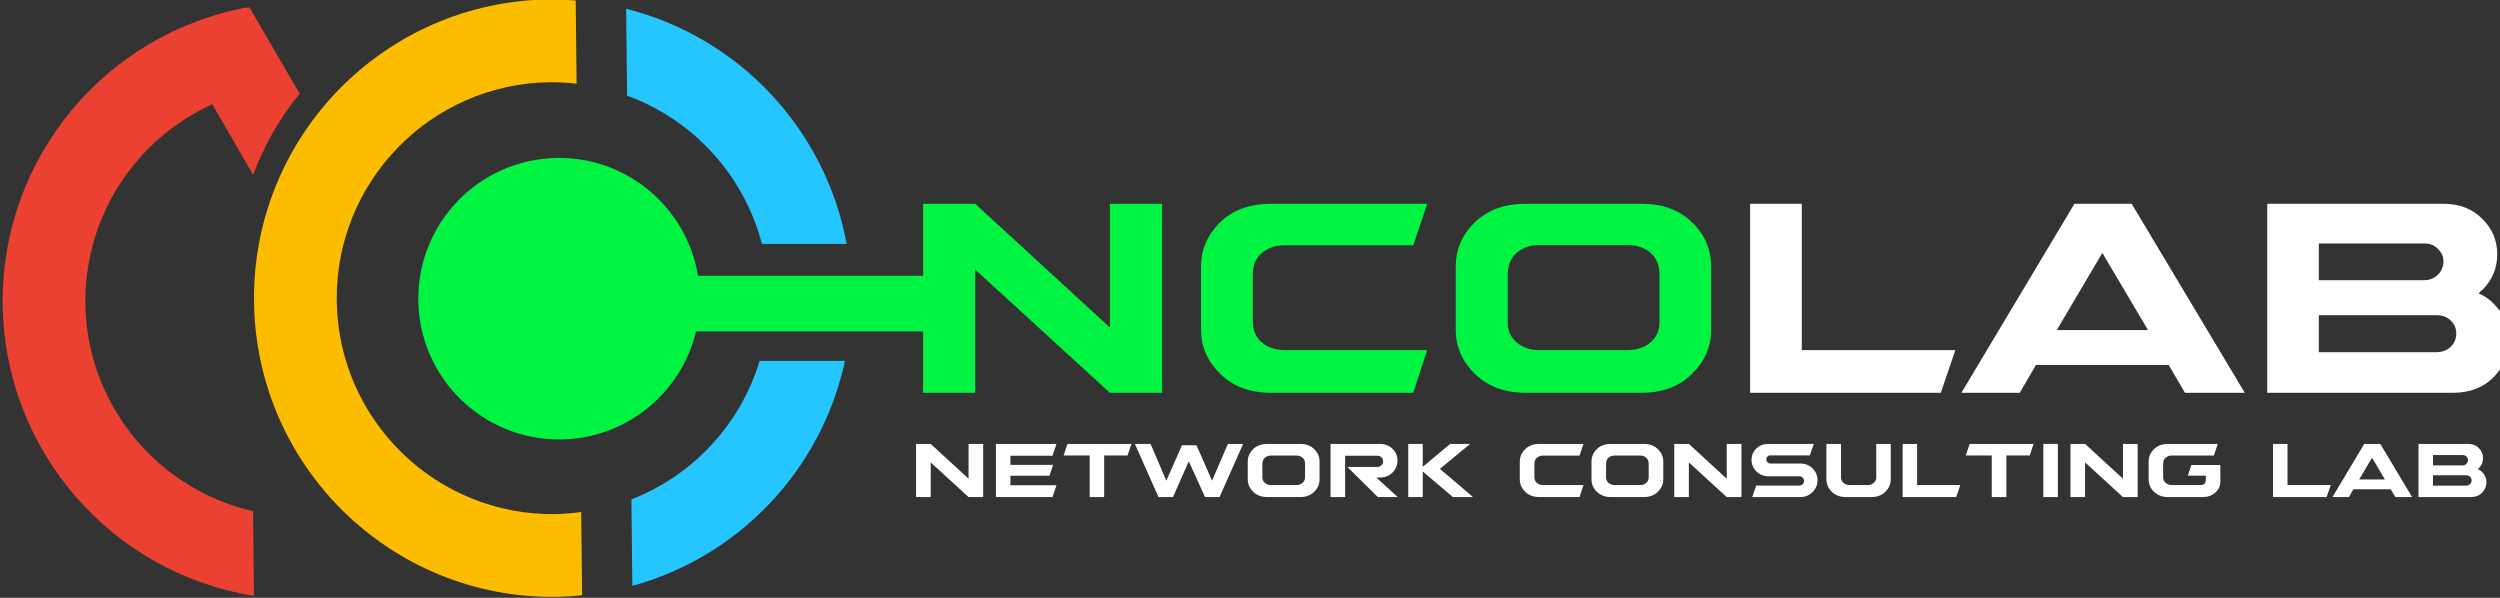
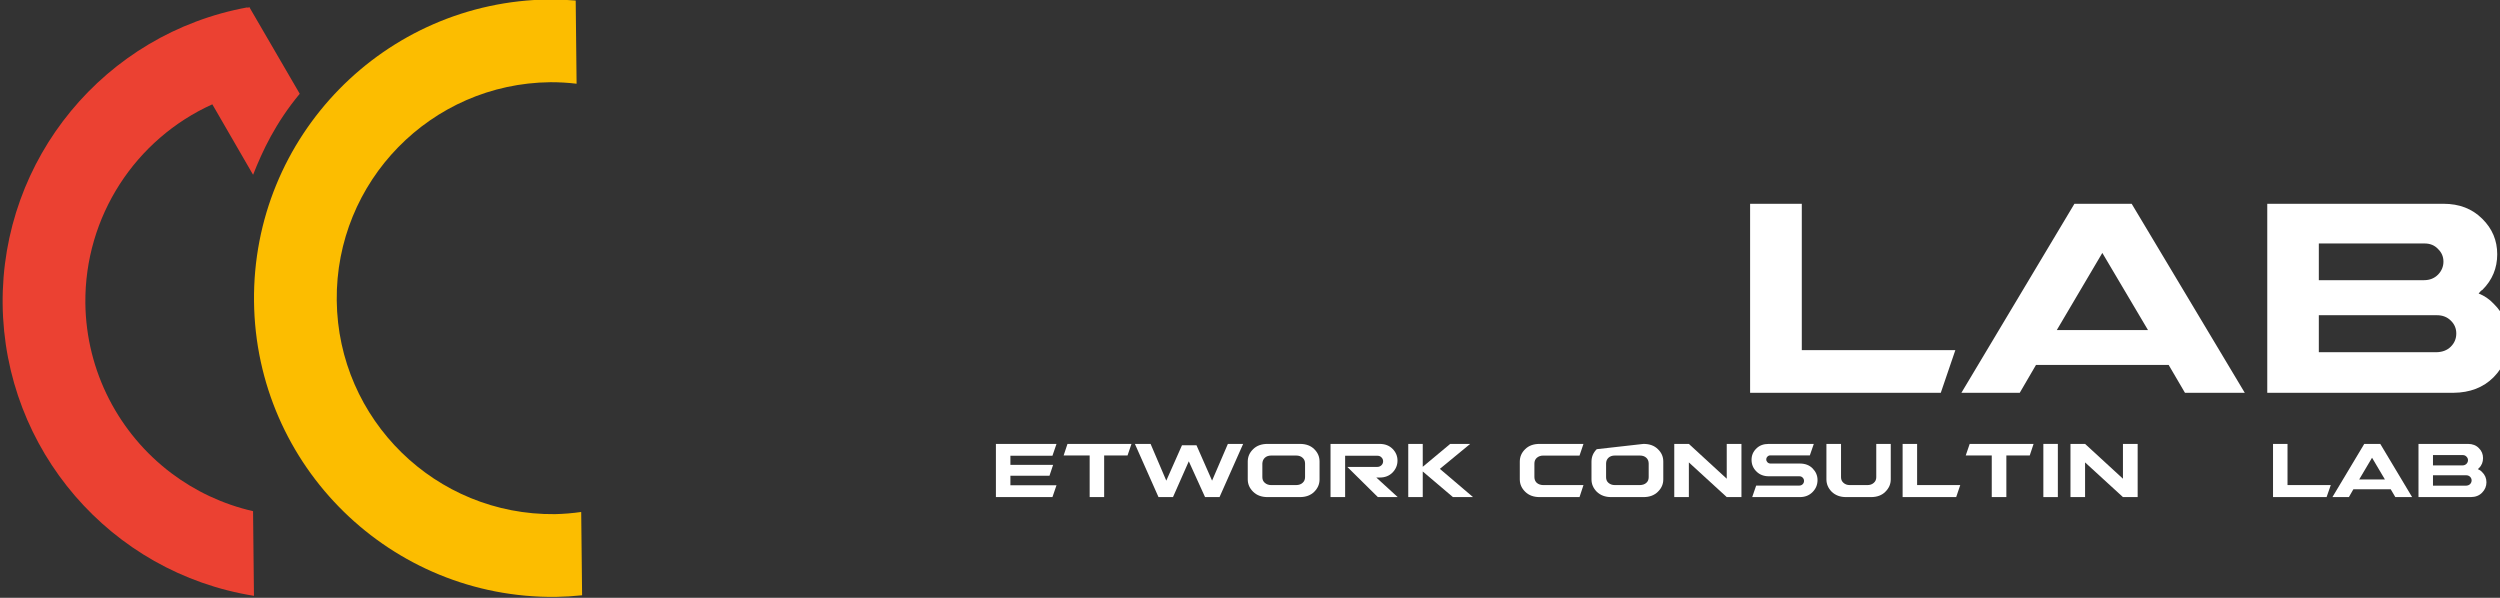
<svg xmlns="http://www.w3.org/2000/svg" width="100%" height="100%" viewBox="0 0 3605 862" version="1.1" xml:space="preserve" style="fill-rule:evenodd;clip-rule:evenodd;stroke-linejoin:round;stroke-miterlimit:2;">
  <rect x="0" y="0" width="3605" height="862" fill="#333333" stroke="none" />
  <g transform="matrix(1,0,0,1,-19011,-2267.94)">
    <g transform="matrix(1.478,0,0,0.46,-1091.35,3512.09)">
      <g id="path4141" transform="matrix(2.971,-0.103,0.032,9.55,13152.4,-3371.95)">
        <path d="M232.065,74.678L231.522,74.991L231.522,74.774C184.484,82.835 150.082,123.591 150.032,171.313C150.034,219.074 184.448,259.884 231.522,267.952L231.522,240.157C221.568,237.765 212.532,233.339 204.811,227.384C187.838,214.294 177.222,193.816 177.195,171.313C177.228,142.838 194.219,117.608 219.588,106.484L232.723,129.755C235.91,121.917 240.263,112.847 248.327,103.328L232.065,74.678Z" style="fill:rgb(235,65,50);fill-rule:nonzero;" />
      </g>
    </g>
    <g transform="matrix(1.478,0,0,0.46,-1091.35,3512.09)">
      <g transform="matrix(1.756,0,0,5.644,10278.5,-23765.7)">
-         <path d="M2361.59,3932L2314.18,3932C2303.68,3966.6 2277.83,3995.35 2242.93,4008.95L2243.45,4056.99C2303.96,4040.32 2348.8,3991.42 2361.59,3932ZM2315.45,3867.08L2362.53,3867.08C2350.91,3804.2 2303.65,3752.52 2240,3736.45L2240.52,3784.7C2278.06,3798.41 2305.66,3829.58 2315.45,3867.08Z" style="fill:rgb(37,197,255);" />
-       </g>
+         </g>
    </g>
    <g transform="matrix(1.478,0,0,0.46,-1091.35,3512.09)">
      <g transform="matrix(0.677,0,0,2.175,738.534,-7639.58)">
        <path d="M21817.2,2773.53L21796.2,2835.06L21521.4,2835.06L21521.4,2562.63L21595.9,2562.63L21595.9,2773.53L21817.2,2773.53ZM22576.7,2686.76C22575.2,2687.41 22573.5,2689.13 22571.3,2691.94C22579.5,2695.18 22586.6,2699.93 22592.9,2706.62C22607.8,2721.3 22615.1,2738.78 22615.1,2759.07C22615.1,2779.58 22607.8,2797.28 22592.9,2812.61C22578,2827.5 22558.8,2834.84 22535,2835.06L22266.7,2835.06L22266.7,2562.63L22520.6,2562.63C22543.5,2562.63 22562,2569.76 22576.5,2584.22C22591,2598.47 22598.1,2615.52 22598.1,2635.38C22598.1,2655.46 22591,2672.51 22576.7,2686.76ZM21933.4,2794.91L21910,2835.06L21825.9,2835.06L21988.8,2562.63L22071.3,2562.63L22234.3,2835.06L22148.1,2835.06L22124.6,2794.91L21933.4,2794.91ZM22341,2776.56L22510.7,2776.56C22519.1,2776.34 22526,2773.75 22531.2,2768.57C22536.6,2763.17 22539.1,2756.91 22539.1,2749.57C22539.1,2742.45 22536.6,2736.19 22531.2,2731.01C22526,2725.83 22519.3,2723.24 22511.3,2723.24L22341,2723.24L22341,2776.56ZM22094.8,2744.61L22029,2633.44L21963.4,2744.61L22094.8,2744.61ZM22341,2672.73L22492.7,2672.73C22500.7,2672.73 22507.4,2670.14 22512.8,2664.74C22518,2659.34 22520.6,2653.08 22520.6,2645.96C22520.6,2638.84 22518,2632.79 22512.8,2627.83C22507.8,2622.43 22501.4,2619.84 22493.4,2619.84L22341,2619.84L22341,2672.73Z" style="fill:white;fill-rule:nonzero;" />
      </g>
    </g>
    <g transform="matrix(1.478,0,0,0.46,-1091.35,3512.09)">
      <g transform="matrix(10.711,0,0,8.423,-12400.6,-6562.71)">
-         <path d="M2517.12,643.037L2515.79,643.037L2512.34,630.13L2512.34,643.037L2511.01,643.037L2511.01,623.244L2512.34,623.244L2515.79,636.199L2515.79,623.244L2517.12,623.244L2517.12,643.037Z" style="fill:white;fill-rule:nonzero;" />
        <path d="M2523.49,631.055L2523.16,635.086L2519.6,635.086L2519.6,638.63L2523.8,638.63L2523.43,643.037L2518.28,643.037L2518.28,623.244L2523.8,623.244L2523.43,627.651L2519.6,627.651L2519.6,631.055L2523.49,631.055Z" style="fill:white;fill-rule:nonzero;" />
        <path d="M2526.82,643.037L2526.82,627.542L2524.45,627.542L2524.8,623.244L2530.63,623.244L2530.27,627.542L2528.14,627.542L2528.14,643.037L2526.82,643.037Z" style="fill:white;fill-rule:nonzero;" />
        <path d="M2537.97,636.921L2539.41,623.244L2540.8,623.244L2538.65,643.037L2537.33,643.037L2535.85,629.722L2534.41,643.037L2533.09,643.037L2530.94,623.244L2532.37,623.244L2533.8,636.921L2535.23,623.746L2536.55,623.746L2537.97,636.921Z" style="fill:white;fill-rule:nonzero;" />
        <path d="M2541.22,629.832C2541.22,628.044 2541.38,626.507 2541.71,625.205C2542.03,623.903 2542.47,623.244 2543.02,623.244L2545.97,623.244C2546.53,623.244 2546.96,623.903 2547.28,625.205C2547.6,626.491 2547.76,628.012 2547.76,629.785L2547.76,636.497C2547.76,638.207 2547.6,639.728 2547.28,641.046C2546.95,642.379 2546.52,643.037 2545.97,643.037L2543.02,643.037C2542.48,643.037 2542.04,642.379 2541.71,641.046C2541.38,639.712 2541.22,638.191 2541.22,636.45L2541.22,629.832ZM2545.63,638.568C2545.88,638.552 2546.07,638.27 2546.21,637.752C2546.36,637.234 2546.44,636.513 2546.44,635.603L2546.44,630.553C2546.44,629.628 2546.36,628.906 2546.21,628.389C2546.06,627.84 2545.87,627.573 2545.63,627.573L2543.36,627.573C2543.12,627.573 2542.93,627.84 2542.78,628.389C2542.64,628.922 2542.56,629.643 2542.55,630.553L2542.55,635.65C2542.55,636.529 2542.63,637.234 2542.78,637.752C2542.94,638.301 2543.13,638.568 2543.36,638.568L2545.63,638.568Z" style="fill:white;fill-rule:nonzero;" />
        <path d="M2553.23,623.244C2553.72,623.244 2554.11,623.856 2554.41,625.079C2554.71,626.318 2554.86,627.777 2554.86,629.455C2554.86,631.149 2554.71,632.623 2554.41,633.894C2554.11,635.133 2553.72,635.76 2553.24,635.76L2552.93,635.76L2554.88,643.037L2553.07,643.037L2550.29,631.808L2553.01,631.808C2553.17,631.808 2553.29,631.604 2553.4,631.18C2553.5,630.773 2553.55,630.286 2553.55,629.722C2553.55,629.141 2553.5,628.655 2553.4,628.263C2553.31,627.855 2553.18,627.651 2553.03,627.651L2550.09,627.651L2550.09,643.037L2548.76,643.037L2548.76,623.244L2553.23,623.244Z" style="fill:white;fill-rule:nonzero;" />
        <path d="M2558.72,632.529L2561.74,643.037L2559.91,643.037L2557.16,633.502L2557.16,643.037L2555.84,643.037L2555.84,623.244L2557.16,623.244L2557.16,631.761L2559.66,623.244L2561.48,623.244L2558.72,632.529Z" style="fill:white;fill-rule:nonzero;" />
        <path d="M2571.44,643.037L2567.8,643.037C2567.26,643.037 2566.82,642.379 2566.49,641.046C2566.16,639.712 2566,638.191 2566,636.45L2566,629.832C2566,628.044 2566.16,626.507 2566.49,625.205C2566.81,623.903 2567.25,623.244 2567.8,623.244L2571.8,623.244L2571.44,627.589L2568.13,627.589C2567.9,627.589 2567.71,627.871 2567.55,628.42C2567.4,628.969 2567.33,629.69 2567.33,630.584L2567.33,635.603C2567.33,636.497 2567.41,637.219 2567.55,637.752C2567.71,638.285 2567.9,638.552 2568.13,638.568L2571.8,638.568L2571.44,643.037Z" style="fill:white;fill-rule:nonzero;" />
-         <path d="M2572.53,629.832C2572.53,628.044 2572.69,626.507 2573.01,625.205C2573.34,623.903 2573.77,623.244 2574.32,623.244L2577.27,623.244C2577.83,623.244 2578.26,623.903 2578.58,625.205C2578.91,626.491 2579.07,628.012 2579.07,629.785L2579.07,636.497C2579.07,638.207 2578.91,639.728 2578.58,641.046C2578.25,642.379 2577.82,643.037 2577.27,643.037L2574.32,643.037C2573.78,643.037 2573.35,642.379 2573.01,641.046C2572.69,639.712 2572.53,638.191 2572.53,636.45L2572.53,629.832ZM2576.93,638.568C2577.18,638.552 2577.38,638.27 2577.52,637.752C2577.67,637.234 2577.74,636.513 2577.74,635.603L2577.74,630.553C2577.74,629.628 2577.66,628.906 2577.52,628.389C2577.37,627.84 2577.18,627.573 2576.93,627.573L2574.66,627.573C2574.42,627.573 2574.23,627.84 2574.08,628.389C2573.94,628.922 2573.86,629.643 2573.86,630.553L2573.86,635.65C2573.86,636.529 2573.93,637.234 2574.08,637.752C2574.24,638.301 2574.43,638.568 2574.66,638.568L2576.93,638.568Z" style="fill:white;fill-rule:nonzero;" />
+         <path d="M2572.53,629.832C2572.53,628.044 2572.69,626.507 2573.01,625.205L2577.27,623.244C2577.83,623.244 2578.26,623.903 2578.58,625.205C2578.91,626.491 2579.07,628.012 2579.07,629.785L2579.07,636.497C2579.07,638.207 2578.91,639.728 2578.58,641.046C2578.25,642.379 2577.82,643.037 2577.27,643.037L2574.32,643.037C2573.78,643.037 2573.35,642.379 2573.01,641.046C2572.69,639.712 2572.53,638.191 2572.53,636.45L2572.53,629.832ZM2576.93,638.568C2577.18,638.552 2577.38,638.27 2577.52,637.752C2577.67,637.234 2577.74,636.513 2577.74,635.603L2577.74,630.553C2577.74,629.628 2577.66,628.906 2577.52,628.389C2577.37,627.84 2577.18,627.573 2576.93,627.573L2574.66,627.573C2574.42,627.573 2574.23,627.84 2574.08,628.389C2573.94,628.922 2573.86,629.643 2573.86,630.553L2573.86,635.65C2573.86,636.529 2573.93,637.234 2574.08,637.752C2574.24,638.301 2574.43,638.568 2574.66,638.568L2576.93,638.568Z" style="fill:white;fill-rule:nonzero;" />
        <path d="M2586.19,643.037L2584.85,643.037L2581.4,630.13L2581.4,643.037L2580.07,643.037L2580.07,623.244L2581.4,623.244L2584.85,636.199L2584.85,623.244L2586.19,623.244L2586.19,643.037Z" style="fill:white;fill-rule:nonzero;" />
        <path d="M2588.68,635.29C2588.22,635.29 2587.84,634.694 2587.55,633.486C2587.25,632.278 2587.11,630.835 2587.11,629.173C2587.11,627.526 2587.25,626.13 2587.55,624.954C2587.83,623.809 2588.2,623.244 2588.68,623.244L2592.78,623.244L2592.42,627.51L2588.82,627.51C2588.72,627.51 2588.63,627.667 2588.56,627.965C2588.49,628.247 2588.45,628.608 2588.45,629.063C2588.45,629.439 2588.49,629.785 2588.56,630.098C2588.64,630.396 2588.73,630.553 2588.84,630.553L2591.51,630.553C2591.99,630.553 2592.38,631.149 2592.67,632.357C2592.97,633.596 2593.12,635.039 2593.12,636.701C2593.12,638.426 2592.97,639.916 2592.67,641.155C2592.37,642.41 2591.98,643.037 2591.51,643.037L2587.17,643.037L2587.53,638.756L2591.45,638.756C2591.58,638.756 2591.68,638.583 2591.77,638.238C2591.85,637.893 2591.89,637.485 2591.89,637.015C2591.89,636.544 2591.85,636.137 2591.77,635.807C2591.69,635.462 2591.59,635.29 2591.47,635.29L2588.68,635.29Z" style="fill:white;fill-rule:nonzero;" />
        <path d="M2599.79,623.244L2599.79,636.45C2599.79,638.191 2599.63,639.712 2599.3,641.046C2598.98,642.379 2598.54,643.037 2597.99,643.037L2595.72,643.037C2595.18,643.037 2594.75,642.379 2594.41,641.046C2594.09,639.712 2593.93,638.191 2593.93,636.45L2593.93,623.244L2595.26,623.244L2595.26,635.65C2595.26,636.529 2595.34,637.234 2595.49,637.752C2595.64,638.301 2595.83,638.568 2596.06,638.568L2597.66,638.568C2597.9,638.568 2598.09,638.301 2598.24,637.752C2598.39,637.234 2598.47,636.529 2598.47,635.65L2598.47,623.244L2599.79,623.244Z" style="fill:white;fill-rule:nonzero;" />
        <path d="M2606.12,638.568L2605.75,643.037L2600.87,643.037L2600.87,623.244L2602.19,623.244L2602.19,638.568L2606.12,638.568Z" style="fill:white;fill-rule:nonzero;" />
        <path d="M2608.99,643.037L2608.99,627.542L2606.62,627.542L2606.98,623.244L2612.8,623.244L2612.45,627.542L2610.32,627.542L2610.32,643.037L2608.99,643.037Z" style="fill:white;fill-rule:nonzero;" />
        <rect x="2613.69" y="623.244" width="1.32" height="19.793" style="fill:white;fill-rule:nonzero;" />
        <path d="M2622.28,643.037L2620.94,643.037L2617.49,630.13L2617.49,643.037L2616.16,643.037L2616.16,623.244L2617.49,623.244L2620.94,636.199L2620.94,623.244L2622.28,623.244L2622.28,643.037Z" style="fill:white;fill-rule:nonzero;" />
-         <path d="M2623.28,629.832C2623.28,628.044 2623.44,626.507 2623.76,625.205C2624.09,623.903 2624.52,623.244 2625.07,623.244L2629.58,623.244L2629.22,627.573L2625.38,627.573C2625.16,627.573 2624.98,627.855 2624.83,628.404C2624.68,628.953 2624.6,629.675 2624.6,630.569L2624.6,635.603C2624.6,636.497 2624.68,637.219 2624.83,637.752C2624.98,638.285 2625.18,638.552 2625.41,638.568L2627.94,638.568C2628.15,638.552 2628.3,638.395 2628.37,638.081C2628.45,637.752 2628.49,637.219 2628.49,636.45L2628.49,635.054L2626.85,635.054L2627.17,631.102L2629.81,631.102L2629.81,637.328C2629.81,638.897 2629.66,640.23 2629.36,641.328C2629.05,642.441 2628.69,643.006 2628.25,643.037L2625.07,643.037C2624.53,643.037 2624.1,642.379 2623.76,641.046C2623.44,639.712 2623.28,638.191 2623.28,636.45L2623.28,629.832Z" style="fill:white;fill-rule:nonzero;" />
        <path d="M2639.87,638.568L2639.49,643.037L2634.61,643.037L2634.61,623.244L2635.93,623.244L2635.93,638.568L2639.87,638.568Z" style="fill:white;fill-rule:nonzero;" />
        <path d="M2641.93,640.12L2641.52,643.037L2640.02,643.037L2642.92,623.244L2644.38,623.244L2647.28,643.037L2645.75,643.037L2645.33,640.12L2641.93,640.12ZM2644.8,636.466L2643.63,628.389L2642.46,636.466L2644.8,636.466Z" style="fill:white;fill-rule:nonzero;" />
        <path d="M2649.18,638.787L2652.19,638.787C2652.34,638.771 2652.46,638.583 2652.56,638.207C2652.65,637.815 2652.7,637.36 2652.7,636.827C2652.7,636.309 2652.65,635.854 2652.56,635.478C2652.46,635.101 2652.35,634.913 2652.2,634.913L2649.18,634.913L2649.18,638.787ZM2649.18,631.243L2651.87,631.243C2652.01,631.243 2652.13,631.055 2652.23,630.663C2652.32,630.271 2652.37,629.816 2652.37,629.298C2652.37,628.781 2652.32,628.342 2652.23,627.981C2652.14,627.589 2652.03,627.401 2651.89,627.401L2649.18,627.401L2649.18,631.243ZM2653.37,632.263C2653.34,632.31 2653.31,632.435 2653.27,632.639C2653.41,632.874 2653.54,633.219 2653.65,633.706C2653.92,634.772 2654.05,636.042 2654.05,637.517C2654.05,639.007 2653.92,640.293 2653.65,641.406C2653.39,642.489 2653.05,643.022 2652.62,643.037L2647.86,643.037L2647.86,623.244L2652.37,623.244C2652.78,623.244 2653.11,623.762 2653.36,624.813C2653.62,625.848 2653.74,627.087 2653.74,628.53C2653.74,629.988 2653.62,631.227 2653.37,632.263Z" style="fill:white;fill-rule:nonzero;" />
      </g>
    </g>
    <g transform="matrix(1.478,0,0,0.46,-1091.35,3512.09)">
      <g id="path4165" transform="matrix(2.971,-0.103,0.032,9.55,13152.4,-3371.95)">
        <path d="M330.635,73.26C276.481,73.26 232.581,117.16 232.581,171.313C232.582,225.467 276.482,269.366 330.635,269.366C333.517,269.349 336.398,269.205 339.268,268.934L339.268,241.586C336.405,241.967 333.522,242.173 330.635,242.203C291.483,242.203 259.745,210.465 259.745,171.313C259.745,132.162 291.483,100.424 330.635,100.424C333.522,100.444 336.405,100.641 339.268,101.013L339.268,73.711C336.398,73.434 333.518,73.284 330.635,73.26Z" style="fill:rgb(252,189,0);fill-rule:nonzero;" />
      </g>
    </g>
    <g transform="matrix(1.478,0,0,0.46,-1091.35,3512.09)">
      <g id="path4293" transform="matrix(0.677,0,0,2.175,738.534,-7639.58)">
-         <path d="M20002.4,2746.56C19981.3,2834.99 19902.2,2901.26 19807.2,2902.29C19695.2,2903.49 19603.3,2813.57 19602.1,2701.6C19600.9,2589.64 19690.8,2497.75 19802.8,2496.55C19904.3,2495.45 19989.3,2569.24 20005.2,2666.46L20329.6,2666.46L20329.6,2562.63L20404.6,2562.63L20598.8,2740.94L20598.8,2562.63L20674,2562.63L20674,2835.06L20598.8,2835.06L20404.6,2657.4L20404.6,2835.06L20329.6,2835.06L20329.6,2746.56L20002.4,2746.56ZM21036,2835.06L20831.2,2835.06C20800.7,2835.06 20776.3,2825.99 20757.6,2807.64C20739.2,2789.29 20730.1,2768.36 20730.1,2744.39L20730.1,2653.3C20730.1,2628.69 20739.2,2607.53 20757.3,2589.62C20775.7,2571.7 20800.3,2562.63 20831.2,2562.63L21056.1,2562.63L21036,2622.43L20850.2,2622.43C20837.2,2622.43 20826.2,2626.31 20817.4,2633.87C20808.9,2641.43 20804.8,2651.36 20804.8,2663.66L20804.8,2732.74C20804.8,2745.04 20809.2,2754.97 20817.6,2762.31C20826.2,2769.65 20837,2773.32 20850.2,2773.53L21056.1,2773.53L21036,2835.06ZM21097.2,2653.3C21097.2,2628.69 21106.2,2607.53 21124.4,2589.62C21142.7,2571.7 21167.3,2562.63 21198.2,2562.63L21364.2,2562.63C21395.5,2562.63 21420.1,2571.7 21438,2589.62C21456.2,2607.32 21465.2,2628.26 21465.2,2652.65L21465.2,2745.04C21465.2,2768.57 21456.2,2789.51 21437.8,2807.64C21419.5,2825.99 21395.1,2835.06 21364.2,2835.06L21198.2,2835.06C21167.8,2835.06 21143.4,2825.99 21124.6,2807.64C21106.2,2789.29 21097.2,2768.36 21097.2,2744.39L21097.2,2653.3ZM21345.2,2773.53C21359,2773.32 21370,2769.43 21378,2762.31C21386.4,2755.19 21390.8,2745.26 21390.8,2732.74L21390.8,2663.23C21390.5,2650.49 21386.2,2640.56 21378,2633.44C21369.6,2625.88 21358.8,2622.21 21345.2,2622.21L21217.4,2622.21C21204,2622.21 21193.2,2625.88 21184.8,2633.44C21176.8,2640.78 21172.5,2650.71 21172.1,2663.23L21172.1,2733.38C21172.1,2745.47 21176.4,2755.19 21184.8,2762.31C21193.7,2769.87 21204.5,2773.53 21217.4,2773.53L21345.2,2773.53Z" style="fill:rgb(1,244,65);" />
-       </g>
+         </g>
    </g>
  </g>
</svg>